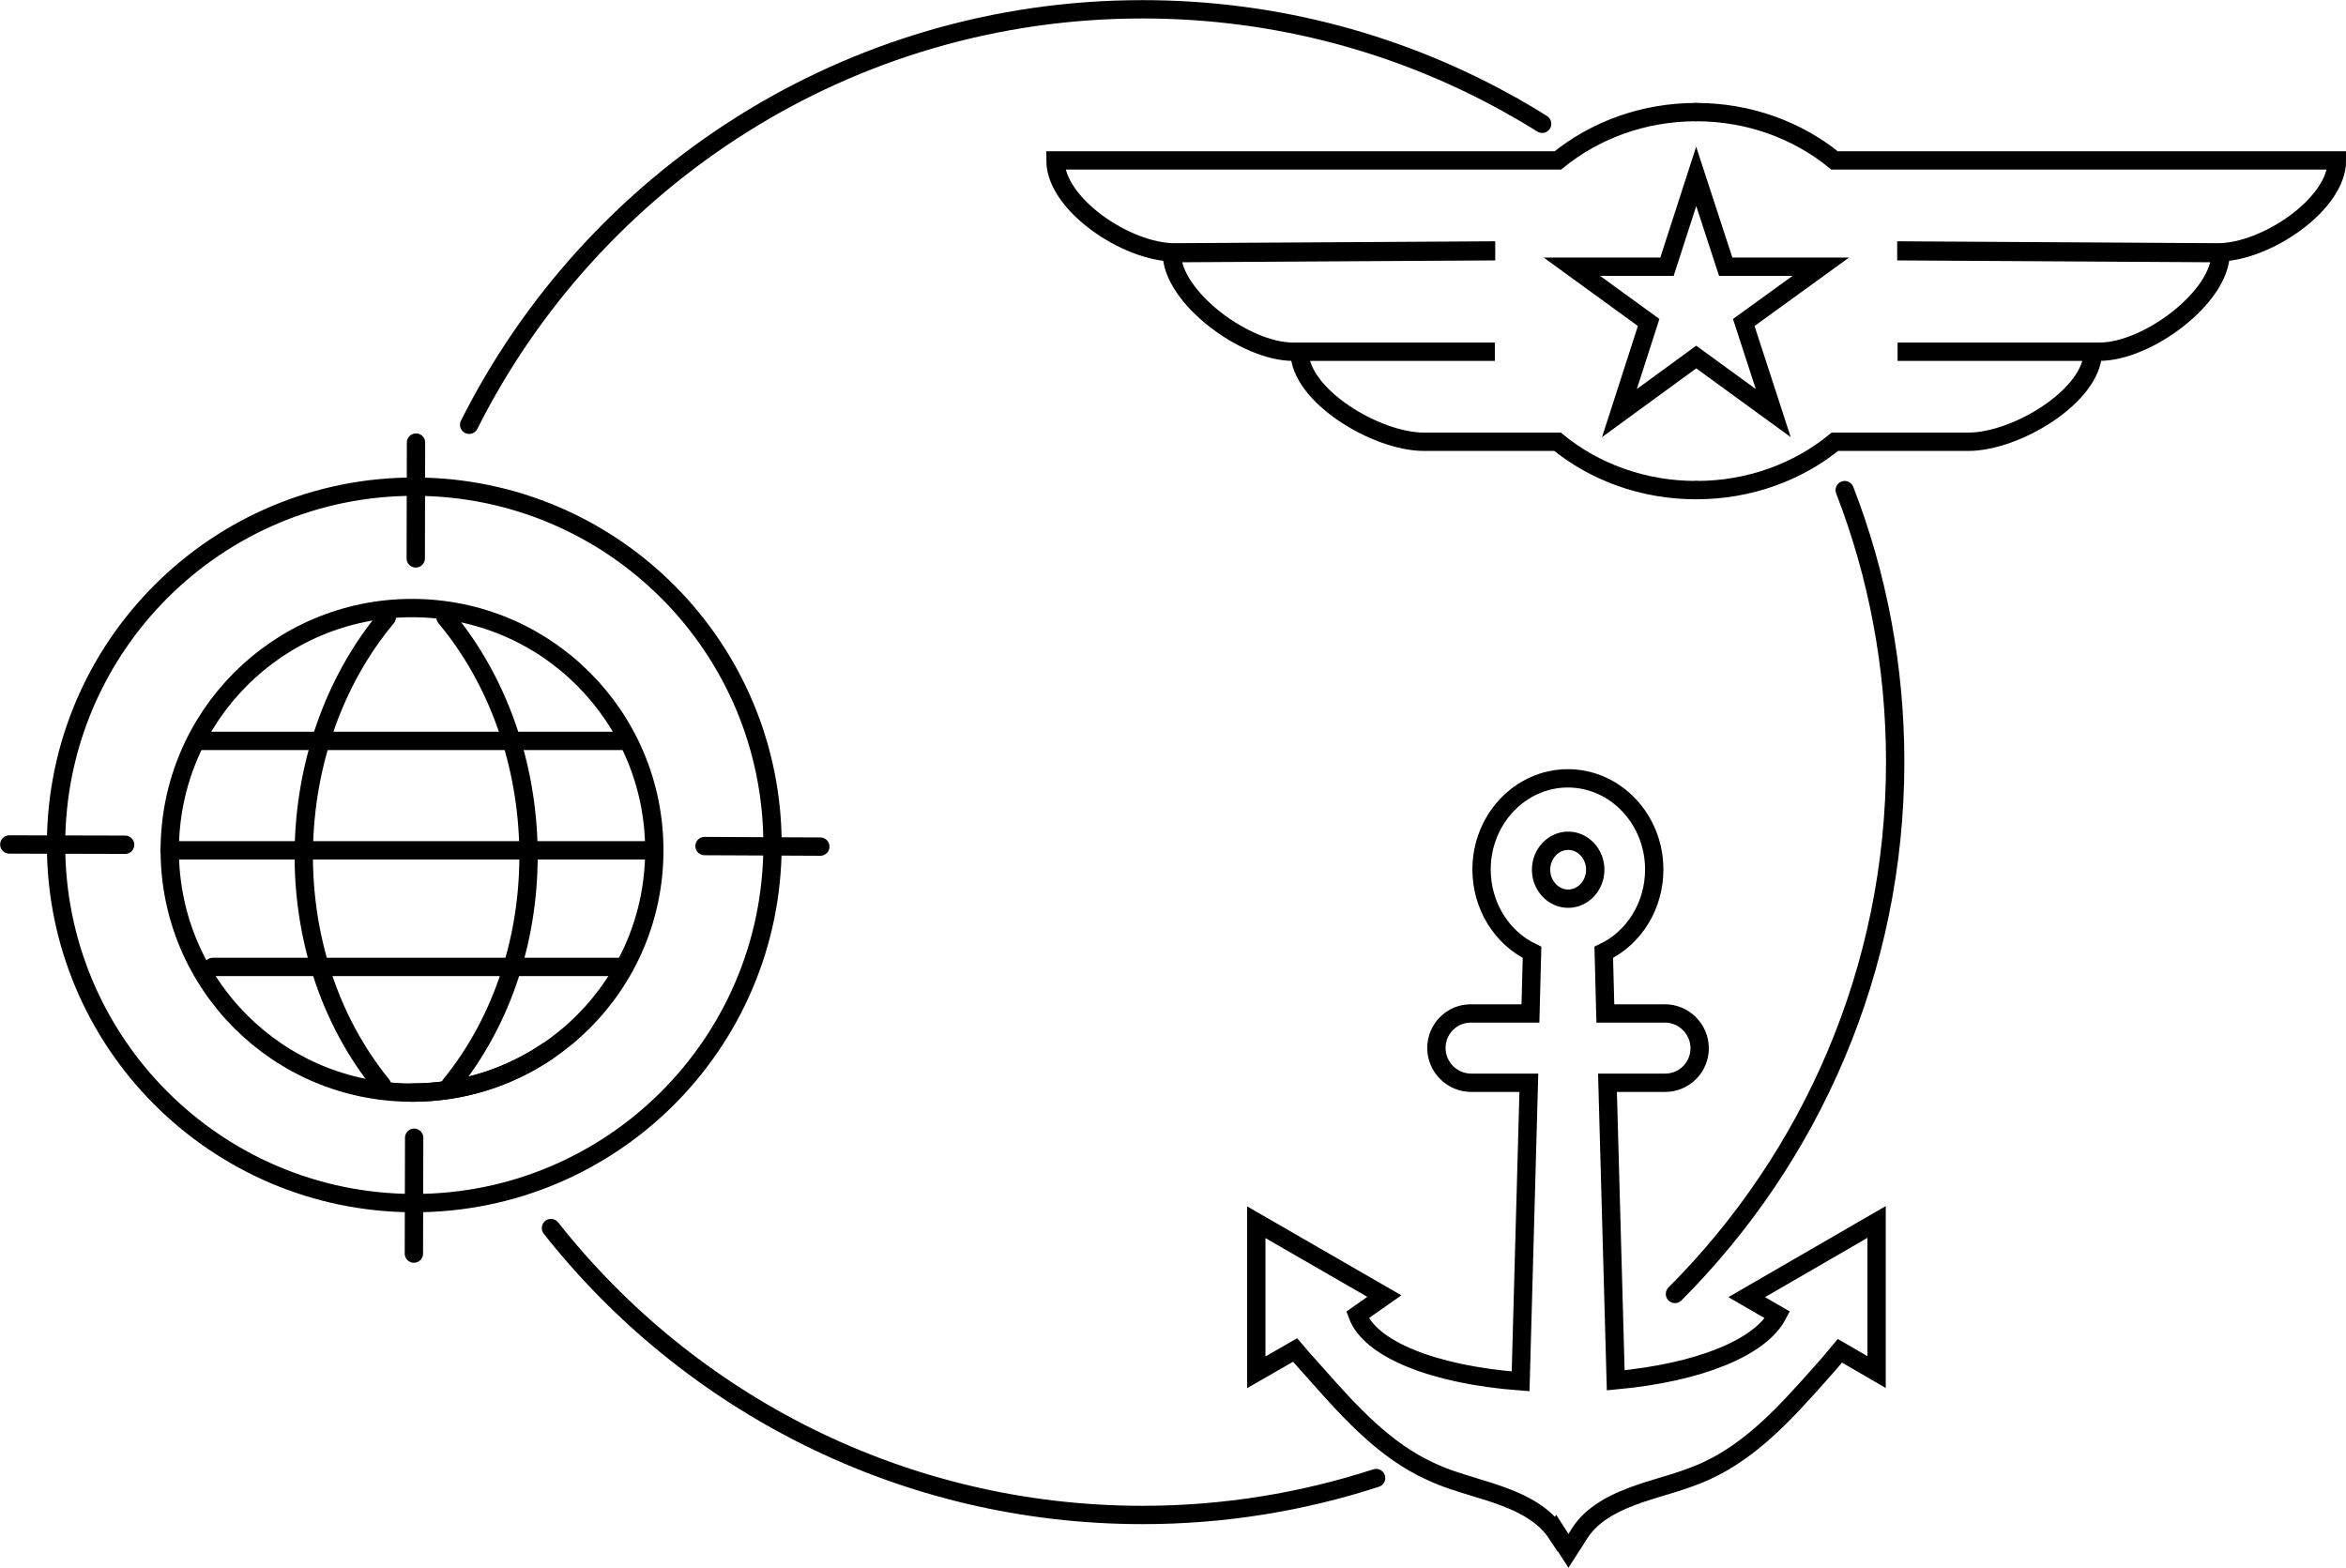
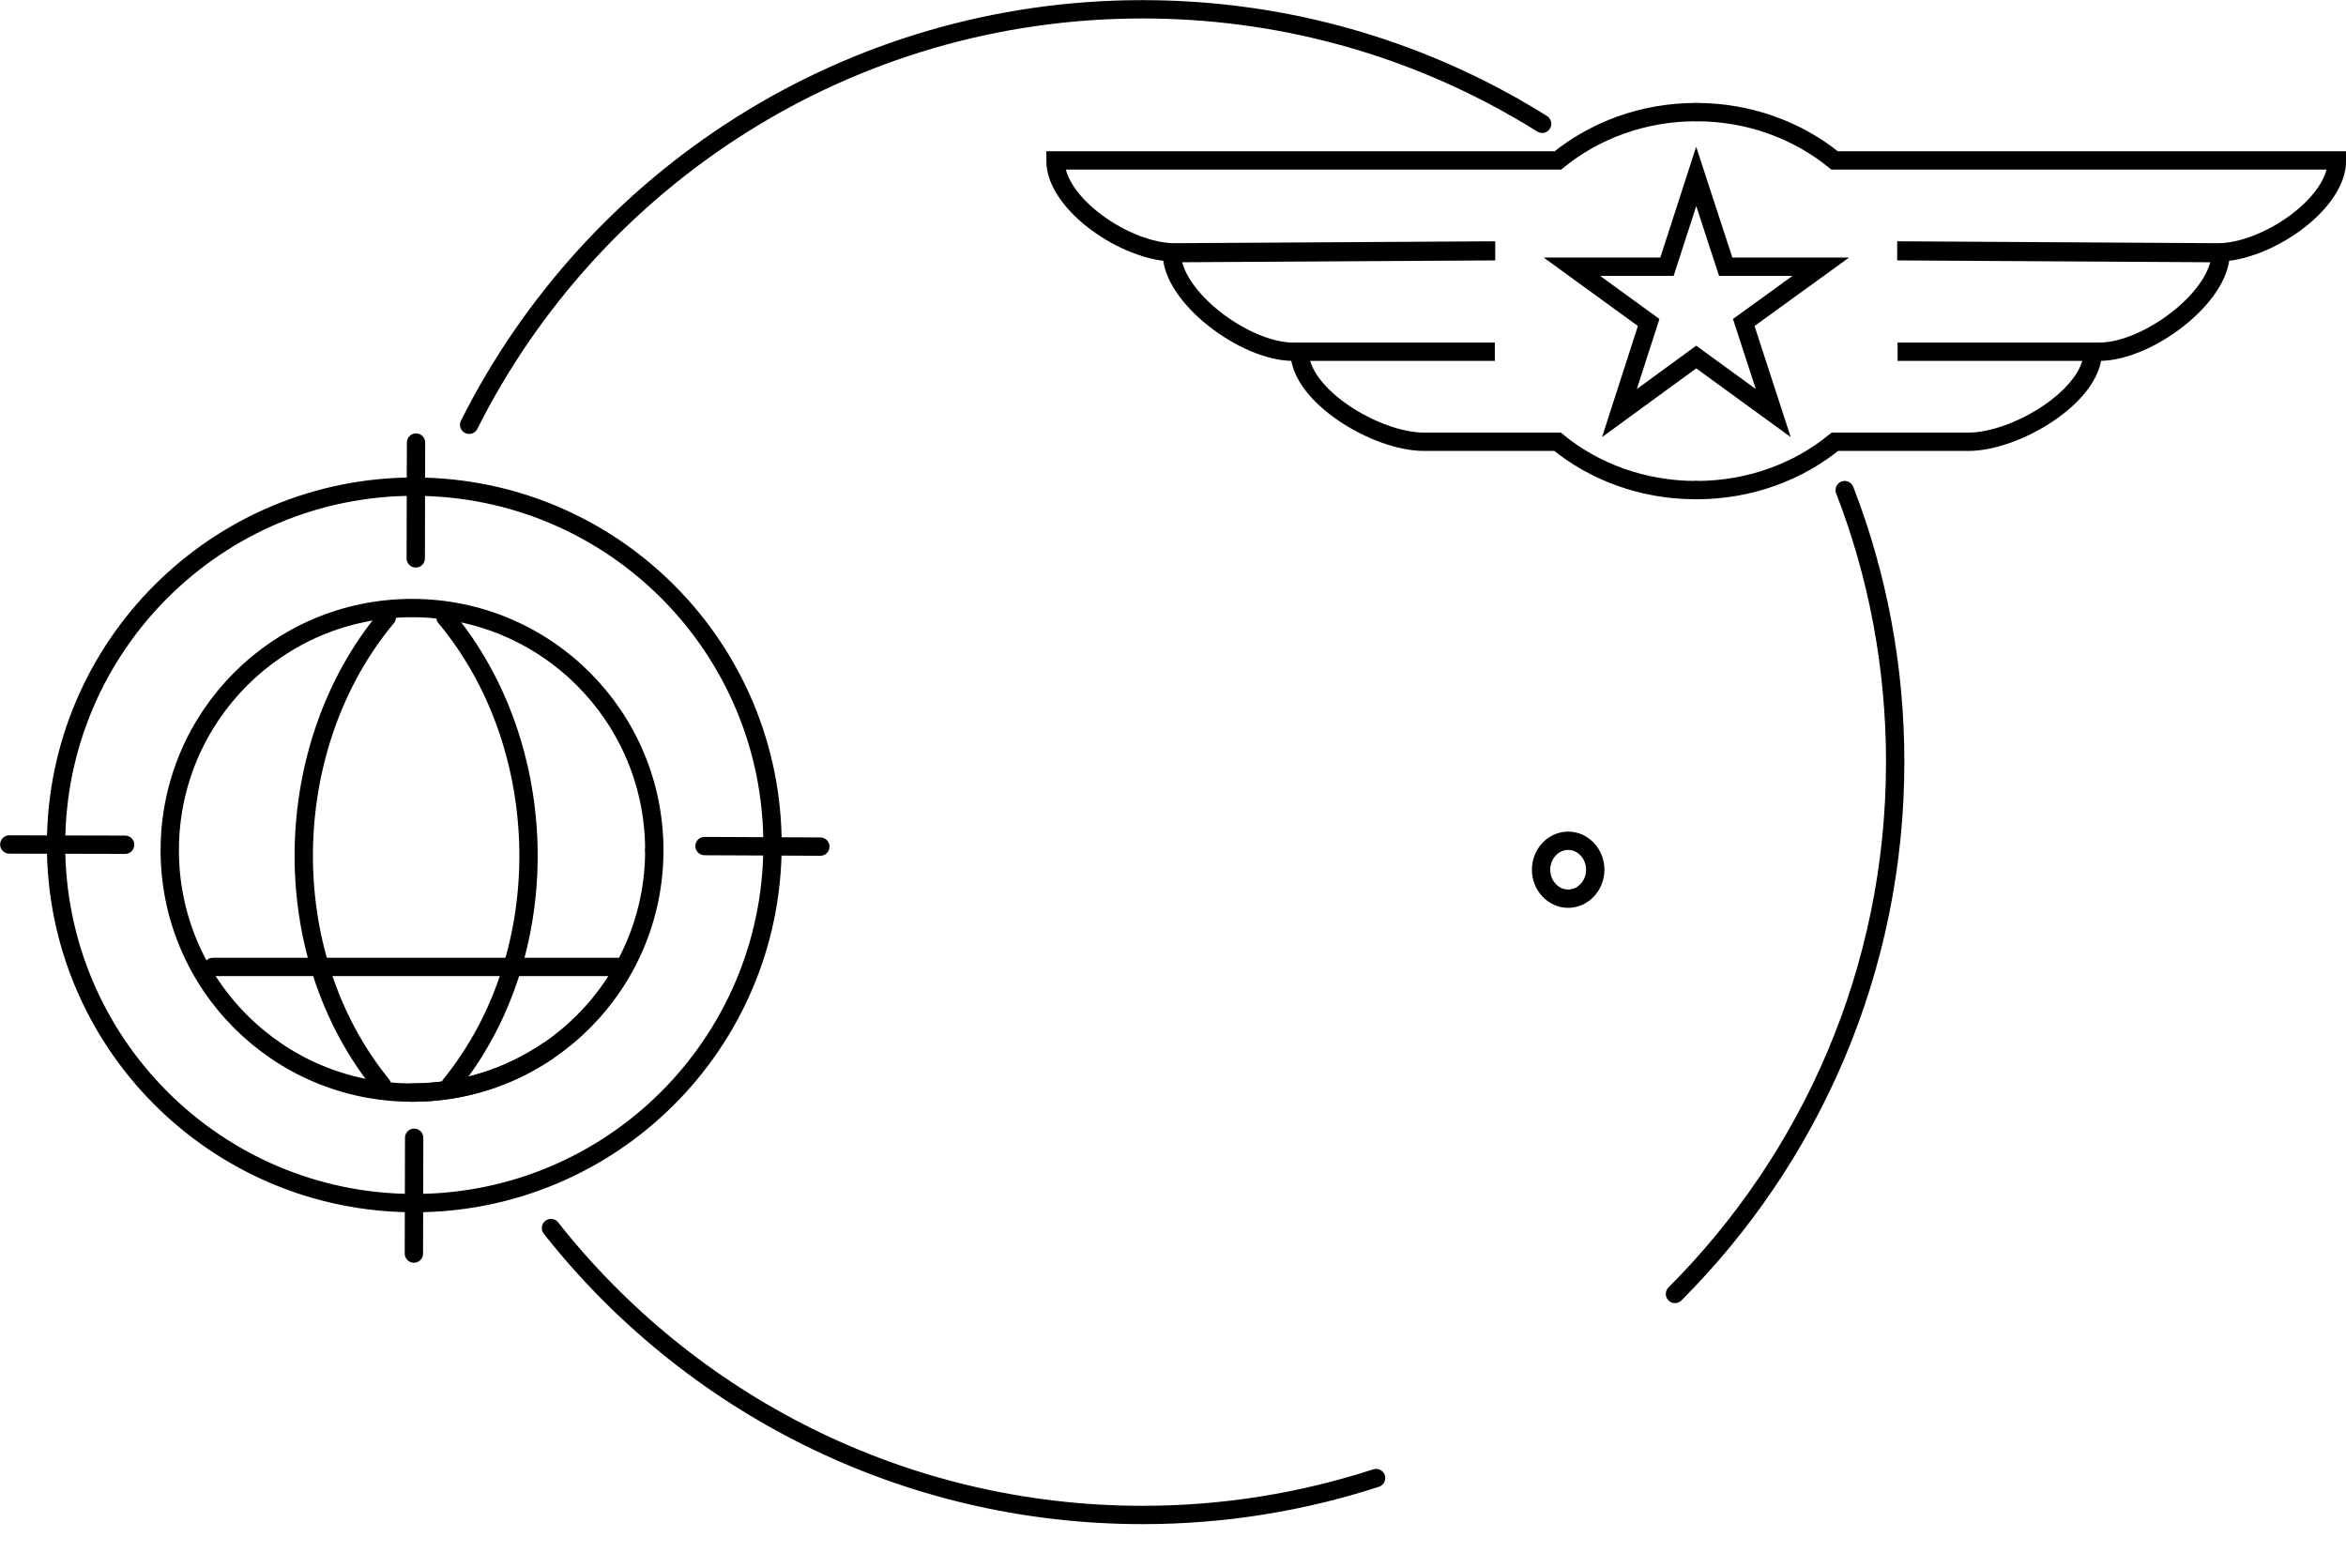
<svg xmlns="http://www.w3.org/2000/svg" id="Layer_2" data-name="Layer 2" viewBox="0 0 88.31 59.04">
  <defs>
    <style>
      .cls-1 {
        fill: none;
        stroke: #000;
        stroke-linecap: round;
        stroke-miterlimit: 8;
        stroke-width: .69px;
      }
    </style>
  </defs>
  <g id="Layer_1-2" data-name="Layer 1">
    <g id="Multi-Industry_Reach" data-name="Multi-Industry Reach">
      <polygon class="cls-1" points="63.85 6.64 62.75 10.04 59.17 10.04 62.06 12.14 60.96 15.55 63.85 13.44 66.75 15.55 65.64 12.14 68.54 10.04 64.96 10.04 63.85 6.64" />
      <g>
        <path class="cls-1" d="M63.85,4.22c-2,0-3.82.69-5.21,1.82h-18.91c0,1.65,2.68,3.46,4.48,3.46l11.73-.07v.03l-11.83.07c0,1.65,2.75,3.71,4.56,3.71h7.6-7.35c0,1.65,2.88,3.39,4.68,3.39h5.03c1.38,1.13,3.21,1.82,5.21,1.82" />
        <path class="cls-1" d="M63.85,4.22c2,0,3.82.69,5.21,1.82h18.91c0,1.65-2.68,3.46-4.48,3.46l-11.73-.07v.03l11.83.07c0,1.65-2.75,3.71-4.56,3.71h-7.6,7.35c0,1.65-2.88,3.39-4.68,3.39h-5.03c-1.38,1.13-3.21,1.82-5.21,1.82" />
      </g>
      <line class="cls-1" x1="15.65" y1="21.02" x2="15.66" y2="16.66" />
      <line class="cls-1" x1="15.58" y1="47.19" x2="15.59" y2="42.83" />
      <path class="cls-1" d="M29.08,31.84c-.02,7.45-6.07,13.47-13.52,13.45-7.45-.02-13.47-6.07-13.45-13.52.02-7.45,6.07-13.47,13.52-13.45,7.45.02,13.47,6.07,13.45,13.52Z" />
      <line class="cls-1" x1="26.52" y1="31.85" x2="30.88" y2="31.87" />
      <line class="cls-1" x1=".35" y1="31.79" x2="4.71" y2="31.8" />
      <g>
        <path class="cls-1" d="M24.63,32.01c0-5.04-4.08-9.12-9.12-9.12s-9.12,4.08-9.12,9.12,4.08,9.12,9.12,9.12c1.89,0,3.64-.57,5.1-1.56" />
        <path class="cls-1" d="M24.63,32.01c0,5.04-4.08,9.12-9.12,9.12" />
      </g>
      <g>
-         <line class="cls-1" x1="6.38" y1="32.01" x2="24.63" y2="32.01" />
-         <line class="cls-1" x1="7.55" y1="27.89" x2="23.63" y2="27.89" />
        <line class="cls-1" x1="8.01" y1="36.4" x2="23.5" y2="36.4" />
        <path class="cls-1" d="M16.77,23.24c4.03,4.83,4.24,12.62.18,17.61" />
        <path class="cls-1" d="M14.56,23.24c-4.03,4.83-4.24,12.62-.18,17.61" />
      </g>
      <g>
-         <path class="cls-1" d="M58.6,57.73c-.38-.58-1.04-1.04-2.03-1.4-.34-.13-.69-.23-1.04-.34-.56-.17-1.13-.34-1.68-.6-1.74-.79-3.05-2.26-4.2-3.55l-.22-.25c-.22-.24-.46-.51-.68-.77l-1.46.84v-5.65s4.82,2.78,4.82,2.78l-1.01.71c.47,1.28,2.84,2.25,6.14,2.5l.31-11.24h-2.17c-.72,0-1.31-.59-1.31-1.31,0-.35.14-.68.38-.92.25-.25.57-.38.92-.38h2.24l.06-2.3c-1.15-.55-1.9-1.76-1.9-3.12,0-1.89,1.46-3.43,3.25-3.43s3.25,1.54,3.25,3.43c0,1.36-.75,2.57-1.9,3.12l.06,2.3h2.24c.72,0,1.31.59,1.31,1.31,0,.35-.14.68-.38.92-.25.25-.58.38-.92.38h-2.17l.31,11.2c3.15-.29,5.44-1.23,6.09-2.46l-1.16-.67,4.89-2.83v5.65s-1.38-.8-1.38-.8c-.27.33-.55.65-.83.96-1.17,1.31-2.48,2.78-4.22,3.57-.55.25-1.13.43-1.68.59-.35.11-.7.21-1.04.34-.99.36-1.65.82-2.02,1.4l-.43.67-.43-.67Z" />
        <path class="cls-1" d="M58.01,32.74c0-.6.46-1.09,1.02-1.09s1.02.49,1.02,1.09-.46,1.09-1.02,1.09-1.02-.49-1.02-1.09Z" />
      </g>
      <path class="cls-1" d="M17.66,15.99C22.32,6.71,31.92.35,43.01.35c5.07,0,9.83,1.33,13.95,3.66" />
      <path class="cls-1" d="M51.8,55.64c-2.77.9-5.72,1.39-8.79,1.39-9.03,0-17.08-4.22-22.27-10.8" />
      <path class="cls-1" d="M69.44,18.45c1.23,3.17,1.9,6.63,1.9,10.23,0,7.82-3.17,14.9-8.29,20.03" />
      <path class="cls-1" d="M56.96,4.01c.37.21.73.42,1.09.65" />
    </g>
  </g>
</svg>